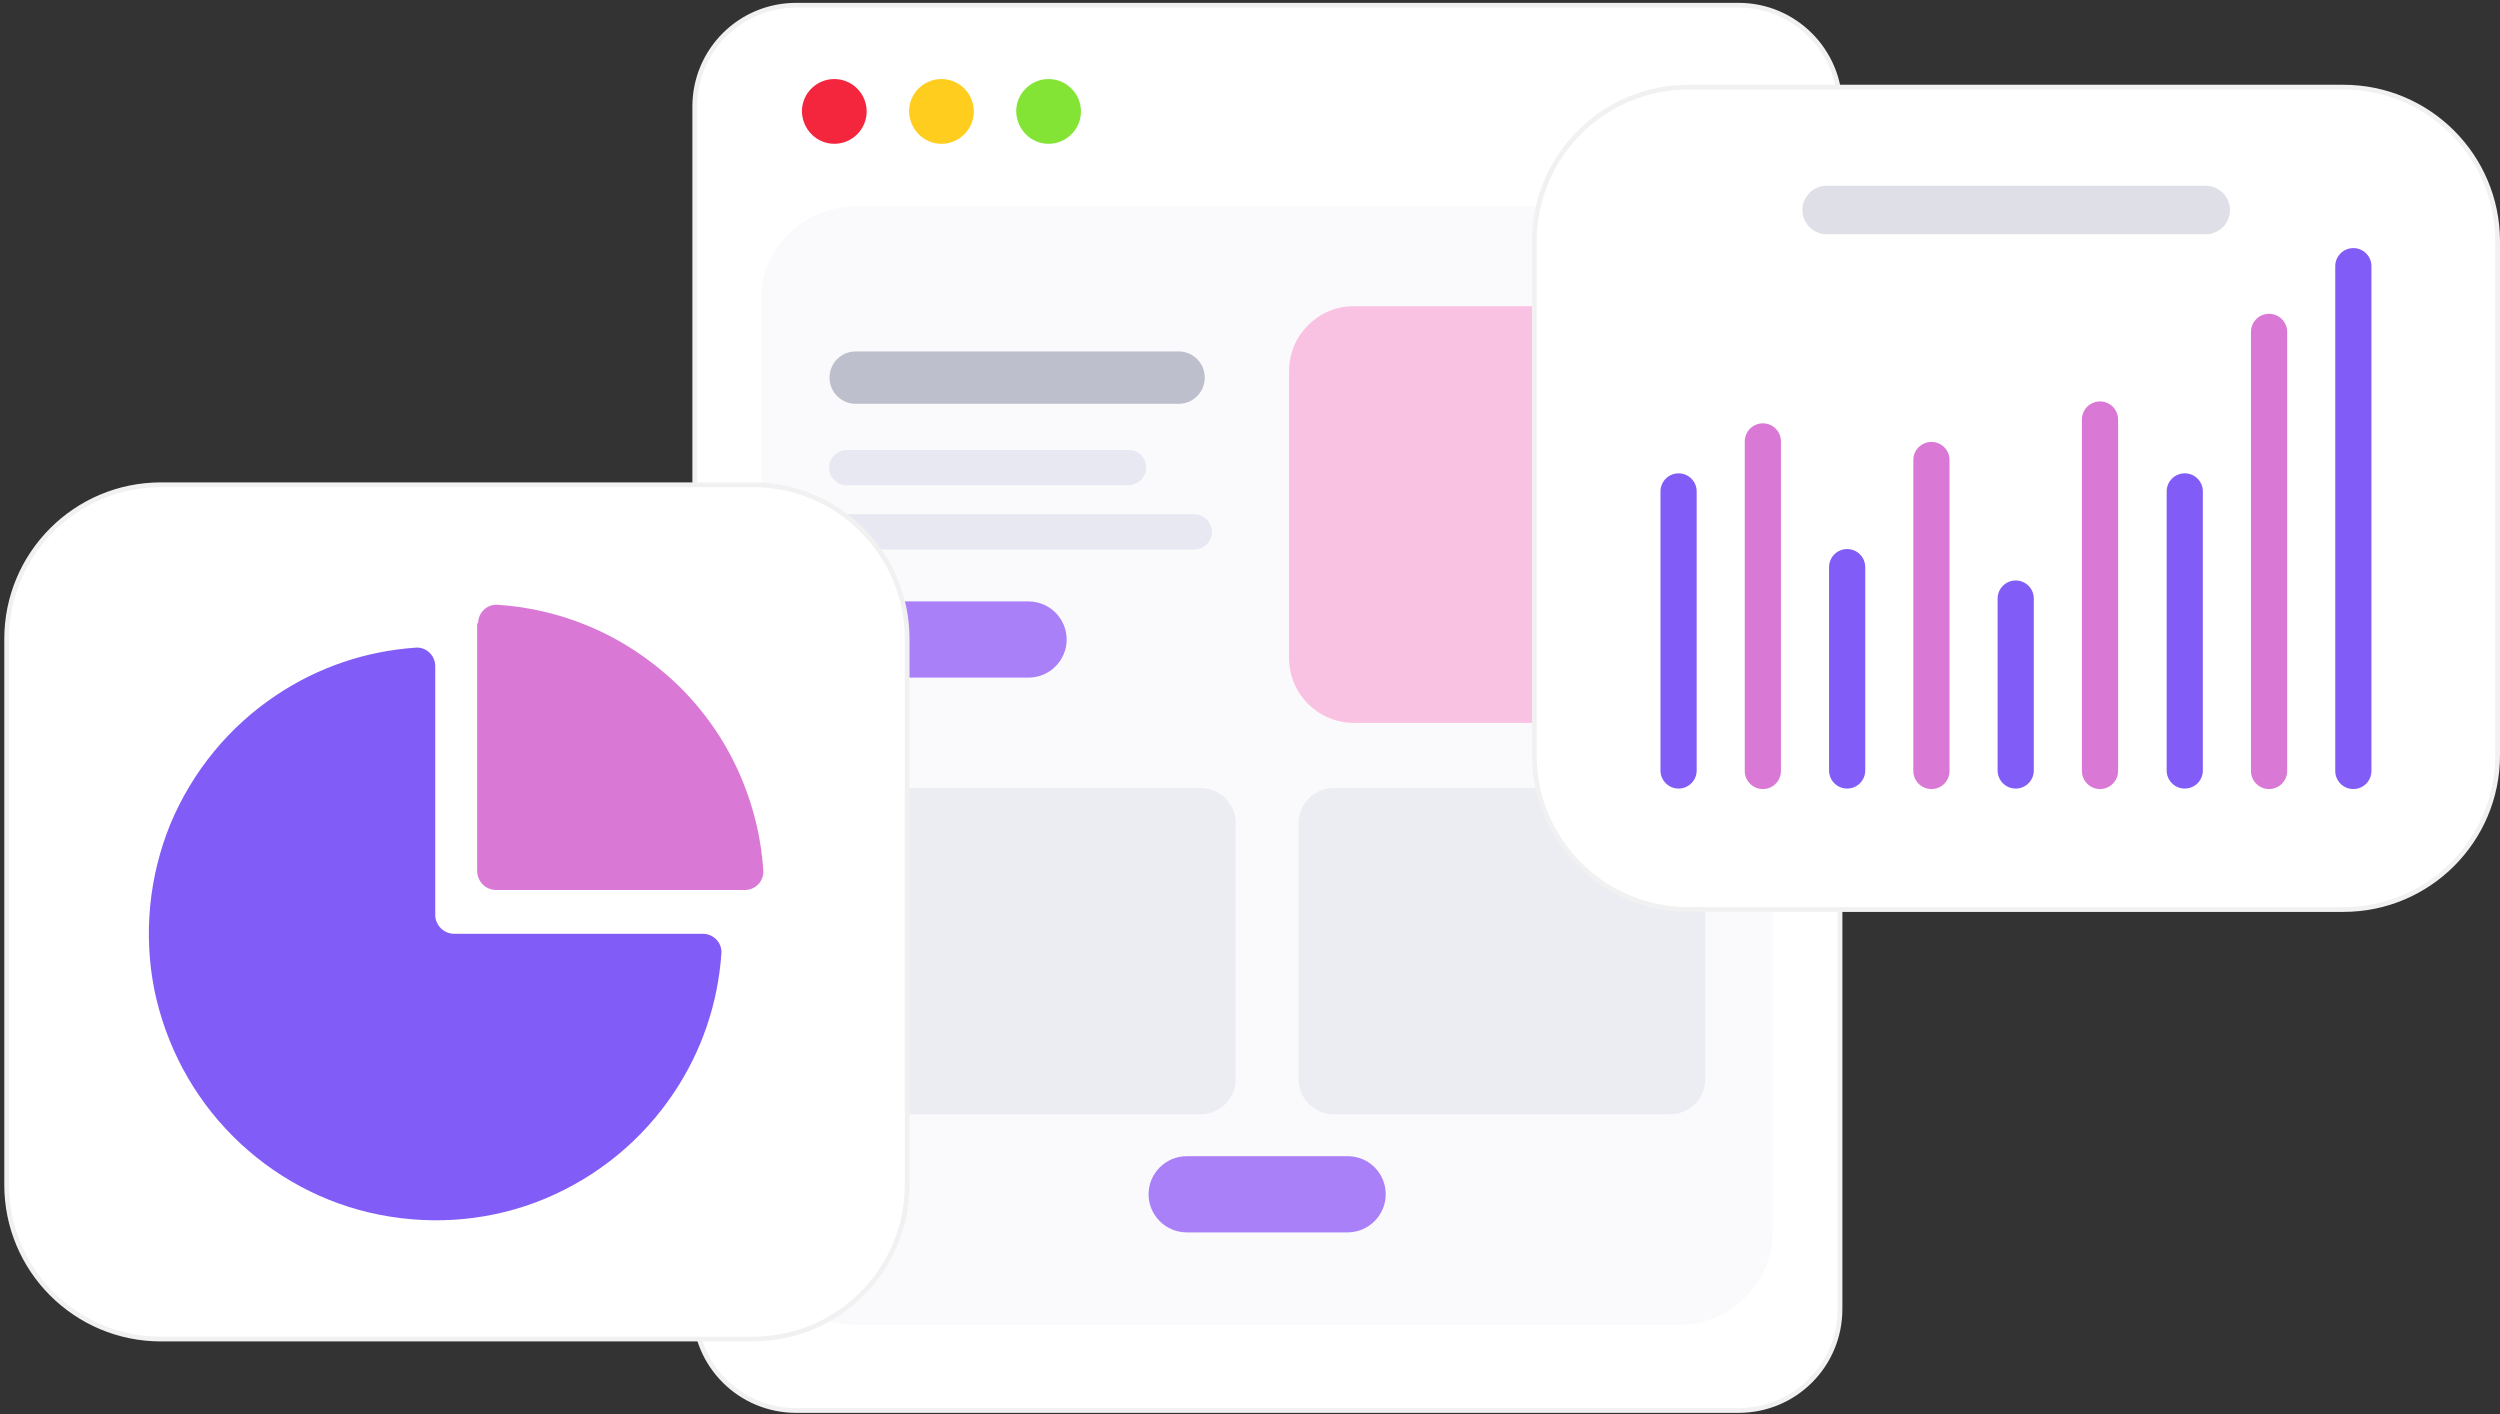
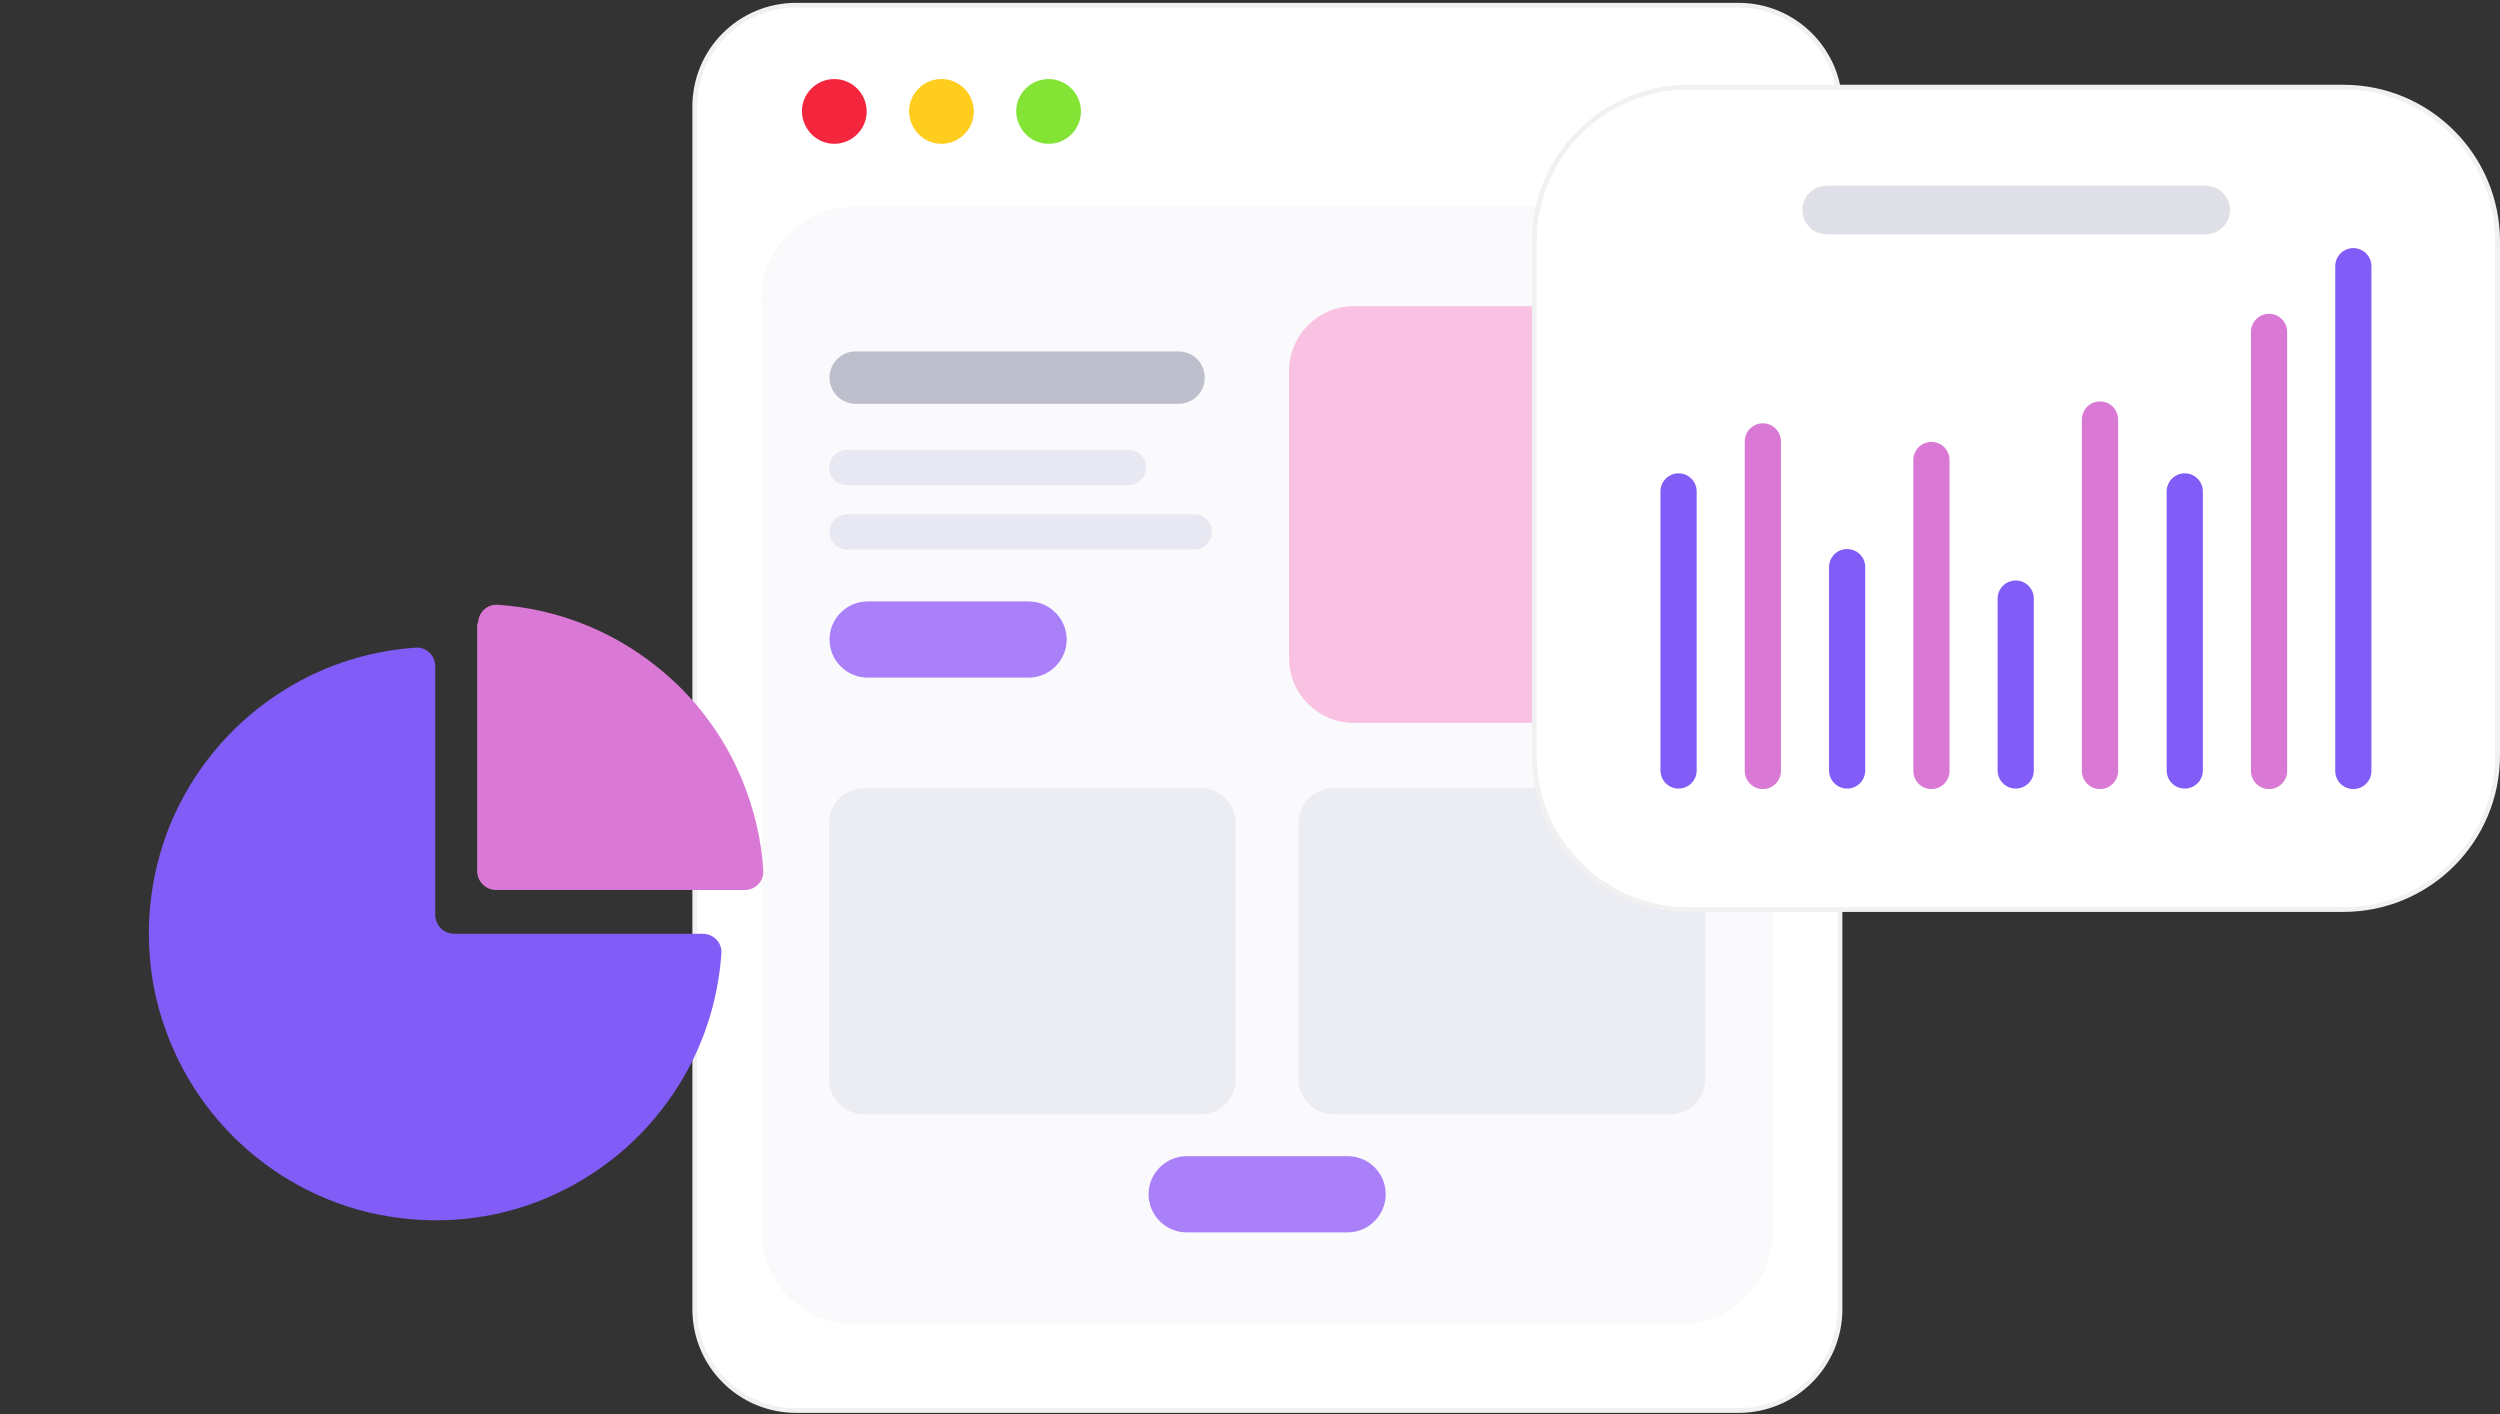
<svg xmlns="http://www.w3.org/2000/svg" version="1.1" id="Layer_1" x="0px" y="0px" viewBox="0 0 525 297" style="enable-background:new 0 0 525 297;" xml:space="preserve">
  <rect x="0" y="0" width="525" height="297" fill="#333333" stroke="none" />
  <style type="text/css">
	.st0{fill:#FFFFFF;stroke:#F1F1F1;}
	.st1{fill:#FAFAFC;}
	.st2{fill:#1B76FF;fill-opacity:1.000000e-02;}
	.st3{fill:#AA80F9;}
	.st4{fill:#F4263E;fill-opacity:1.000000e-02;}
	.st5{fill:#F4263E;}
	.st6{fill:#FFCD1D;fill-opacity:1.000000e-02;}
	.st7{fill:#FFCD1D;}
	.st8{fill:#83E436;fill-opacity:1.000000e-02;}
	.st9{fill:#83E436;}
	.st10{opacity:0.76;fill:#E7E8F1;enable-background:new    ;}
	.st11{opacity:0.4;fill:#FB6FBB;enable-background:new    ;}
	.st12{fill:#BEBFCC;}
	.st13{fill:#E7E8F1;}
	.st14{fill:#825CF7;}
	.st15{fill:#782CE4;fill-opacity:1.000000e-02;}
	.st16{fill:#D979D5;}
	.st17{opacity:0.2;fill:#62668A;enable-background:new    ;}
</style>
  <path class="st0" d="M365.1,1.1H167.2c-11.8,0-21.3,9.5-21.3,21.3v252.5c0,11.8,9.5,21.3,21.3,21.3h197.9c11.8,0,21.3-9.5,21.3-21.3  V22.4C386.4,10.7,376.9,1.1,365.1,1.1z" />
  <path class="st1" d="M159.8,63.1c0-10.9,8.8-19.7,19.7-19.7h173.1c10.9,0,19.7,8.8,19.7,19.7v195.4c0,10.9-8.8,19.7-19.7,19.7H179.6  c-10.9,0-19.7-8.8-19.7-19.7V63.1z" />
  <g>
-     <path class="st2" d="M283,242.8h-33.8c-4.4,0-8,3.6-8,8s3.6,8,8,8H283c4.4,0,8-3.6,8-8S287.5,242.8,283,242.8z" />
-   </g>
+     </g>
  <path class="st3" d="M283,242.8h-33.8c-4.4,0-8,3.6-8,8s3.6,8,8,8H283c4.4,0,8-3.6,8-8S287.5,242.8,283,242.8z" />
  <g>
    <path class="st4" d="M175.2,30.2c3.7,0,6.8-3,6.8-6.8c0-3.7-3-6.8-6.8-6.8c-3.7,0-6.8,3-6.8,6.8C168.5,27.2,171.5,30.2,175.2,30.2z   " />
  </g>
  <path class="st5" d="M175.2,30.2c3.7,0,6.8-3,6.8-6.8c0-3.7-3-6.8-6.8-6.8c-3.7,0-6.8,3-6.8,6.8C168.5,27.2,171.5,30.2,175.2,30.2z" />
  <g>
    <path class="st6" d="M197.7,30.2c3.7,0,6.8-3,6.8-6.8c0-3.7-3-6.8-6.8-6.8c-3.7,0-6.8,3-6.8,6.8C191,27.2,194,30.2,197.7,30.2z" />
  </g>
  <path class="st7" d="M197.7,30.2c3.7,0,6.8-3,6.8-6.8c0-3.7-3-6.8-6.8-6.8c-3.7,0-6.8,3-6.8,6.8C191,27.2,194,30.2,197.7,30.2z" />
  <g>
    <path class="st8" d="M220.2,30.2c3.7,0,6.8-3,6.8-6.8c0-3.7-3-6.8-6.8-6.8c-3.7,0-6.8,3-6.8,6.8C213.5,27.2,216.5,30.2,220.2,30.2z   " />
  </g>
  <path class="st9" d="M220.2,30.2c3.7,0,6.8-3,6.8-6.8c0-3.7-3-6.8-6.8-6.8c-3.7,0-6.8,3-6.8,6.8C213.5,27.2,216.5,30.2,220.2,30.2z" />
  <path class="st10" d="M252.1,165.5h-70.6c-4.1,0-7.4,3.3-7.4,7.4v53.7c0,4.1,3.3,7.4,7.4,7.4h70.6c4.1,0,7.4-3.3,7.4-7.4v-53.7  C259.5,168.8,256.2,165.5,252.1,165.5z" />
  <path class="st10" d="M350.7,165.5h-70.6c-4.1,0-7.4,3.3-7.4,7.4v53.7c0,4.1,3.3,7.4,7.4,7.4h70.6c4.1,0,7.4-3.3,7.4-7.4v-53.7  C358.1,168.8,354.8,165.5,350.7,165.5z" />
  <path class="st11" d="M344.6,64.3h-60.3c-7.5,0-13.6,6.1-13.6,13.6v60.3c0,7.5,6.1,13.6,13.6,13.6h60.3c7.5,0,13.6-6.1,13.6-13.6  V77.9C358.1,70.4,352.1,64.3,344.6,64.3z" />
  <path class="st12" d="M247.5,73.8h-67.8c-3.1,0-5.5,2.5-5.5,5.5l0,0c0,3.1,2.5,5.5,5.5,5.5h67.8c3.1,0,5.5-2.5,5.5-5.5  S250.6,73.8,247.5,73.8z" />
  <path class="st13" d="M237,94.5h-59.2c-2,0-3.7,1.7-3.7,3.7c0,2,1.7,3.7,3.7,3.7H237c2,0,3.7-1.7,3.7-3.7  C240.7,96.1,239.1,94.5,237,94.5z" />
  <path class="st13" d="M250.8,108h-72.9c-2,0-3.7,1.7-3.7,3.7c0,2,1.7,3.7,3.7,3.7h72.9c2,0,3.7-1.7,3.7-3.7  C254.5,109.7,252.8,108,250.8,108z" />
  <g>
    <path class="st2" d="M216,126.3h-33.8c-4.4,0-8,3.6-8,8c0,4.4,3.6,8,8,8H216c4.4,0,8-3.6,8-8C224,129.9,220.4,126.3,216,126.3z" />
  </g>
  <path class="st3" d="M216,126.3h-33.8c-4.4,0-8,3.6-8,8c0,4.4,3.6,8,8,8H216c4.4,0,8-3.6,8-8C224,129.9,220.4,126.3,216,126.3z" />
  <path class="st0" d="M492.1,18.3H354.6c-17.9,0-32.4,14.5-32.4,32.4v107.9c0,17.9,14.5,32.4,32.4,32.4h137.5  c17.9,0,32.4-14.5,32.4-32.4V50.7C524.5,32.8,510,18.3,492.1,18.3z" />
-   <path class="st0" d="M158.1,101.8H33.8c-17.9,0-32.4,14.5-32.4,32.4v114.6c0,17.9,14.5,32.4,32.4,32.4h124.3  c17.9,0,32.4-14.5,32.4-32.4V134.2C190.5,116.3,176,101.8,158.1,101.8z" />
  <g>
    <path class="st2" d="M147.6,196.1c2.2,0,4,1.8,3.9,4c-0.7,10.5-4.1,20.6-10,29.4c-6.6,9.9-16,17.6-27,22.2   c-11,4.6-23.1,5.7-34.8,3.4c-11.7-2.3-22.4-8.1-30.8-16.5c-8.4-8.4-14.1-19.1-16.5-30.8c-2.3-11.7-1.1-23.8,3.4-34.8   c4.6-11,12.3-20.4,22.2-27c8.8-5.9,18.9-9.3,29.4-10c2.2-0.1,4,1.7,4,3.9v52.2c0,2.2,1.8,4,4,4H147.6z" />
  </g>
  <path class="st14" d="M147.6,196.1c2.2,0,4,1.8,3.9,4c-0.7,10.5-4.1,20.6-10,29.4c-6.6,9.9-16,17.6-27,22.2  c-11,4.6-23.1,5.7-34.8,3.4c-11.7-2.3-22.4-8.1-30.8-16.5c-8.4-8.4-14.1-19.1-16.5-30.8c-2.3-11.7-1.1-23.8,3.4-34.8  c4.6-11,12.3-20.4,22.2-27c8.8-5.9,18.9-9.3,29.4-10c2.2-0.1,4,1.7,4,3.9v52.2c0,2.2,1.8,4,4,4H147.6z" />
  <g>
-     <path class="st15" d="M100.4,130.9c0-2.2,1.8-4,4-3.9c6.5,0.4,13,1.9,19,4.4c7.3,3,13.9,7.5,19.5,13c5.6,5.6,10,12.2,13,19.5   c2.5,6.1,4,12.5,4.4,19c0.1,2.2-1.7,4-3.9,4h-52.2c-2.2,0-4-1.8-4-4V130.9z" />
-   </g>
+     </g>
  <path class="st16" d="M100.4,130.9c0-2.2,1.8-4,4-3.9c6.5,0.4,13,1.9,19,4.4c7.3,3,13.9,7.5,19.5,13c5.6,5.6,10,12.2,13,19.5  c2.5,6.1,4,12.5,4.4,19c0.1,2.2-1.7,4-3.9,4h-52.2c-2.2,0-4-1.8-4-4V130.9z" />
  <path class="st17" d="M463.2,39h-79.6c-2.8,0-5.1,2.3-5.1,5.1s2.3,5.1,5.1,5.1h79.6c2.8,0,5.1-2.3,5.1-5.1S466,39,463.2,39z" />
  <g>
    <path class="st2" d="M374,92.7c0-2.1-1.7-3.8-3.8-3.8s-3.8,1.7-3.8,3.8v69.2c0,2.1,1.7,3.8,3.8,3.8s3.8-1.7,3.8-3.8V92.7z" />
  </g>
  <g>
    <path class="st2" d="M480.3,69.7c0-2.1-1.7-3.8-3.8-3.8s-3.8,1.7-3.8,3.8v92.2c0,2.1,1.7,3.8,3.8,3.8s3.8-1.7,3.8-3.8V69.7z" />
  </g>
  <g>
    <path class="st2" d="M409.4,96.6c0-2.1-1.7-3.8-3.8-3.8c-2.1,0-3.8,1.7-3.8,3.8v65.3c0,2.1,1.7,3.8,3.8,3.8c2.1,0,3.8-1.7,3.8-3.8   V96.6z" />
  </g>
  <g>
    <path class="st2" d="M444.8,88.1c0-2.1-1.7-3.8-3.8-3.8c-2.1,0-3.8,1.7-3.8,3.8v73.8c0,2.1,1.7,3.8,3.8,3.8c2.1,0,3.8-1.7,3.8-3.8   V88.1z" />
  </g>
  <path class="st16" d="M374,92.7c0-2.1-1.7-3.8-3.8-3.8s-3.8,1.7-3.8,3.8v69.2c0,2.1,1.7,3.8,3.8,3.8s3.8-1.7,3.8-3.8V92.7z" />
  <path class="st16" d="M480.3,69.7c0-2.1-1.7-3.8-3.8-3.8s-3.8,1.7-3.8,3.8v92.2c0,2.1,1.7,3.8,3.8,3.8s3.8-1.7,3.8-3.8V69.7z" />
  <path class="st16" d="M409.4,96.6c0-2.1-1.7-3.8-3.8-3.8c-2.1,0-3.8,1.7-3.8,3.8v65.3c0,2.1,1.7,3.8,3.8,3.8c2.1,0,3.8-1.7,3.8-3.8  V96.6z" />
  <path class="st16" d="M444.8,88.1c0-2.1-1.7-3.8-3.8-3.8c-2.1,0-3.8,1.7-3.8,3.8v73.8c0,2.1,1.7,3.8,3.8,3.8c2.1,0,3.8-1.7,3.8-3.8  V88.1z" />
  <g>
    <path class="st15" d="M356.3,103.2c0-2.1-1.7-3.8-3.8-3.8s-3.8,1.7-3.8,3.8v58.6c0,2.1,1.7,3.8,3.8,3.8s3.8-1.7,3.8-3.8V103.2z" />
    <path class="st15" d="M462.6,103.2c0-2.1-1.7-3.8-3.8-3.8c-2.1,0-3.8,1.7-3.8,3.8v58.6c0,2.1,1.7,3.8,3.8,3.8   c2.1,0,3.8-1.7,3.8-3.8V103.2z" />
    <path class="st15" d="M391.7,119.1c0-2.1-1.7-3.8-3.8-3.8s-3.8,1.7-3.8,3.8v42.7c0,2.1,1.7,3.8,3.8,3.8s3.8-1.7,3.8-3.8V119.1z" />
    <path class="st15" d="M427.1,125.7c0-2.1-1.7-3.8-3.8-3.8c-2.1,0-3.8,1.7-3.8,3.8v36.1c0,2.1,1.7,3.8,3.8,3.8   c2.1,0,3.8-1.7,3.8-3.8V125.7z" />
    <path class="st15" d="M498,55.9c0-2.1-1.7-3.8-3.8-3.8s-3.8,1.7-3.8,3.8v106c0,2.1,1.7,3.8,3.8,3.8s3.8-1.7,3.8-3.8V55.9z" />
  </g>
  <path class="st14" d="M356.3,103.2c0-2.1-1.7-3.8-3.8-3.8s-3.8,1.7-3.8,3.8v58.6c0,2.1,1.7,3.8,3.8,3.8s3.8-1.7,3.8-3.8V103.2z" />
  <path class="st14" d="M462.6,103.2c0-2.1-1.7-3.8-3.8-3.8c-2.1,0-3.8,1.7-3.8,3.8v58.6c0,2.1,1.7,3.8,3.8,3.8c2.1,0,3.8-1.7,3.8-3.8  V103.2z" />
  <path class="st14" d="M391.7,119.1c0-2.1-1.7-3.8-3.8-3.8s-3.8,1.7-3.8,3.8v42.7c0,2.1,1.7,3.8,3.8,3.8s3.8-1.7,3.8-3.8V119.1z" />
  <path class="st14" d="M427.1,125.7c0-2.1-1.7-3.8-3.8-3.8c-2.1,0-3.8,1.7-3.8,3.8v36.1c0,2.1,1.7,3.8,3.8,3.8c2.1,0,3.8-1.7,3.8-3.8  V125.7z" />
  <path class="st14" d="M498,55.9c0-2.1-1.7-3.8-3.8-3.8s-3.8,1.7-3.8,3.8v106c0,2.1,1.7,3.8,3.8,3.8s3.8-1.7,3.8-3.8V55.9z" />
</svg>